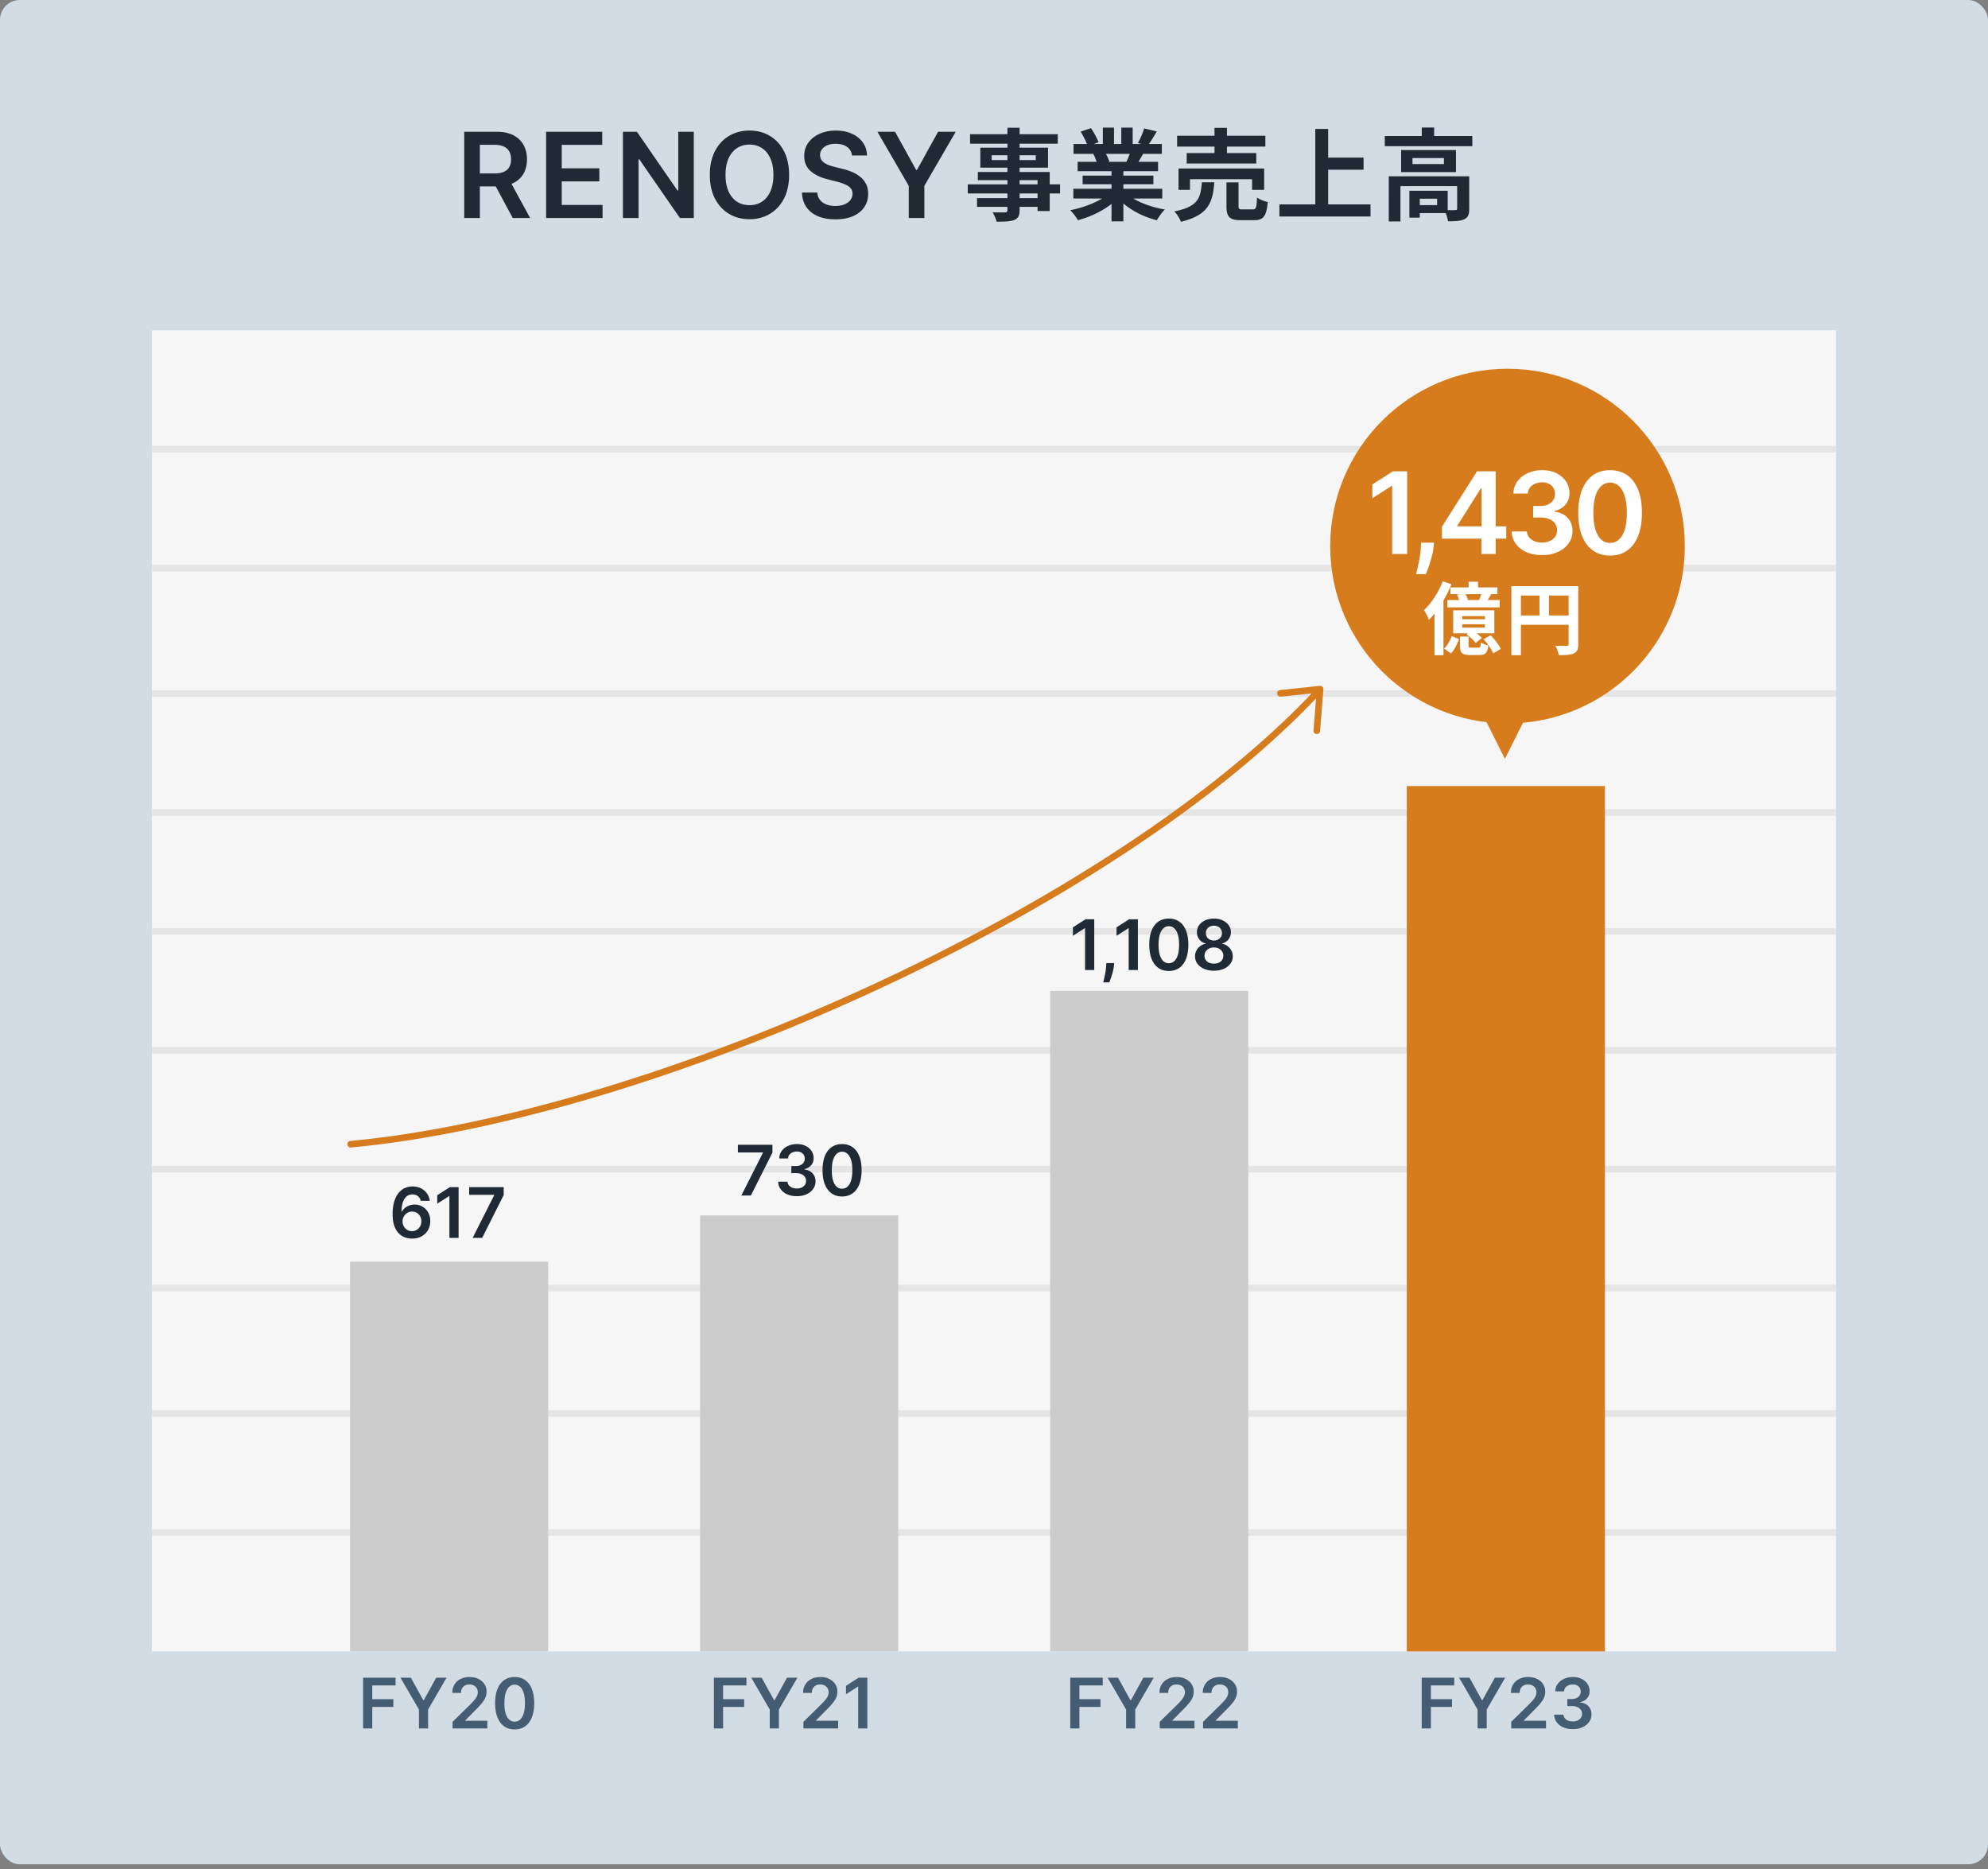
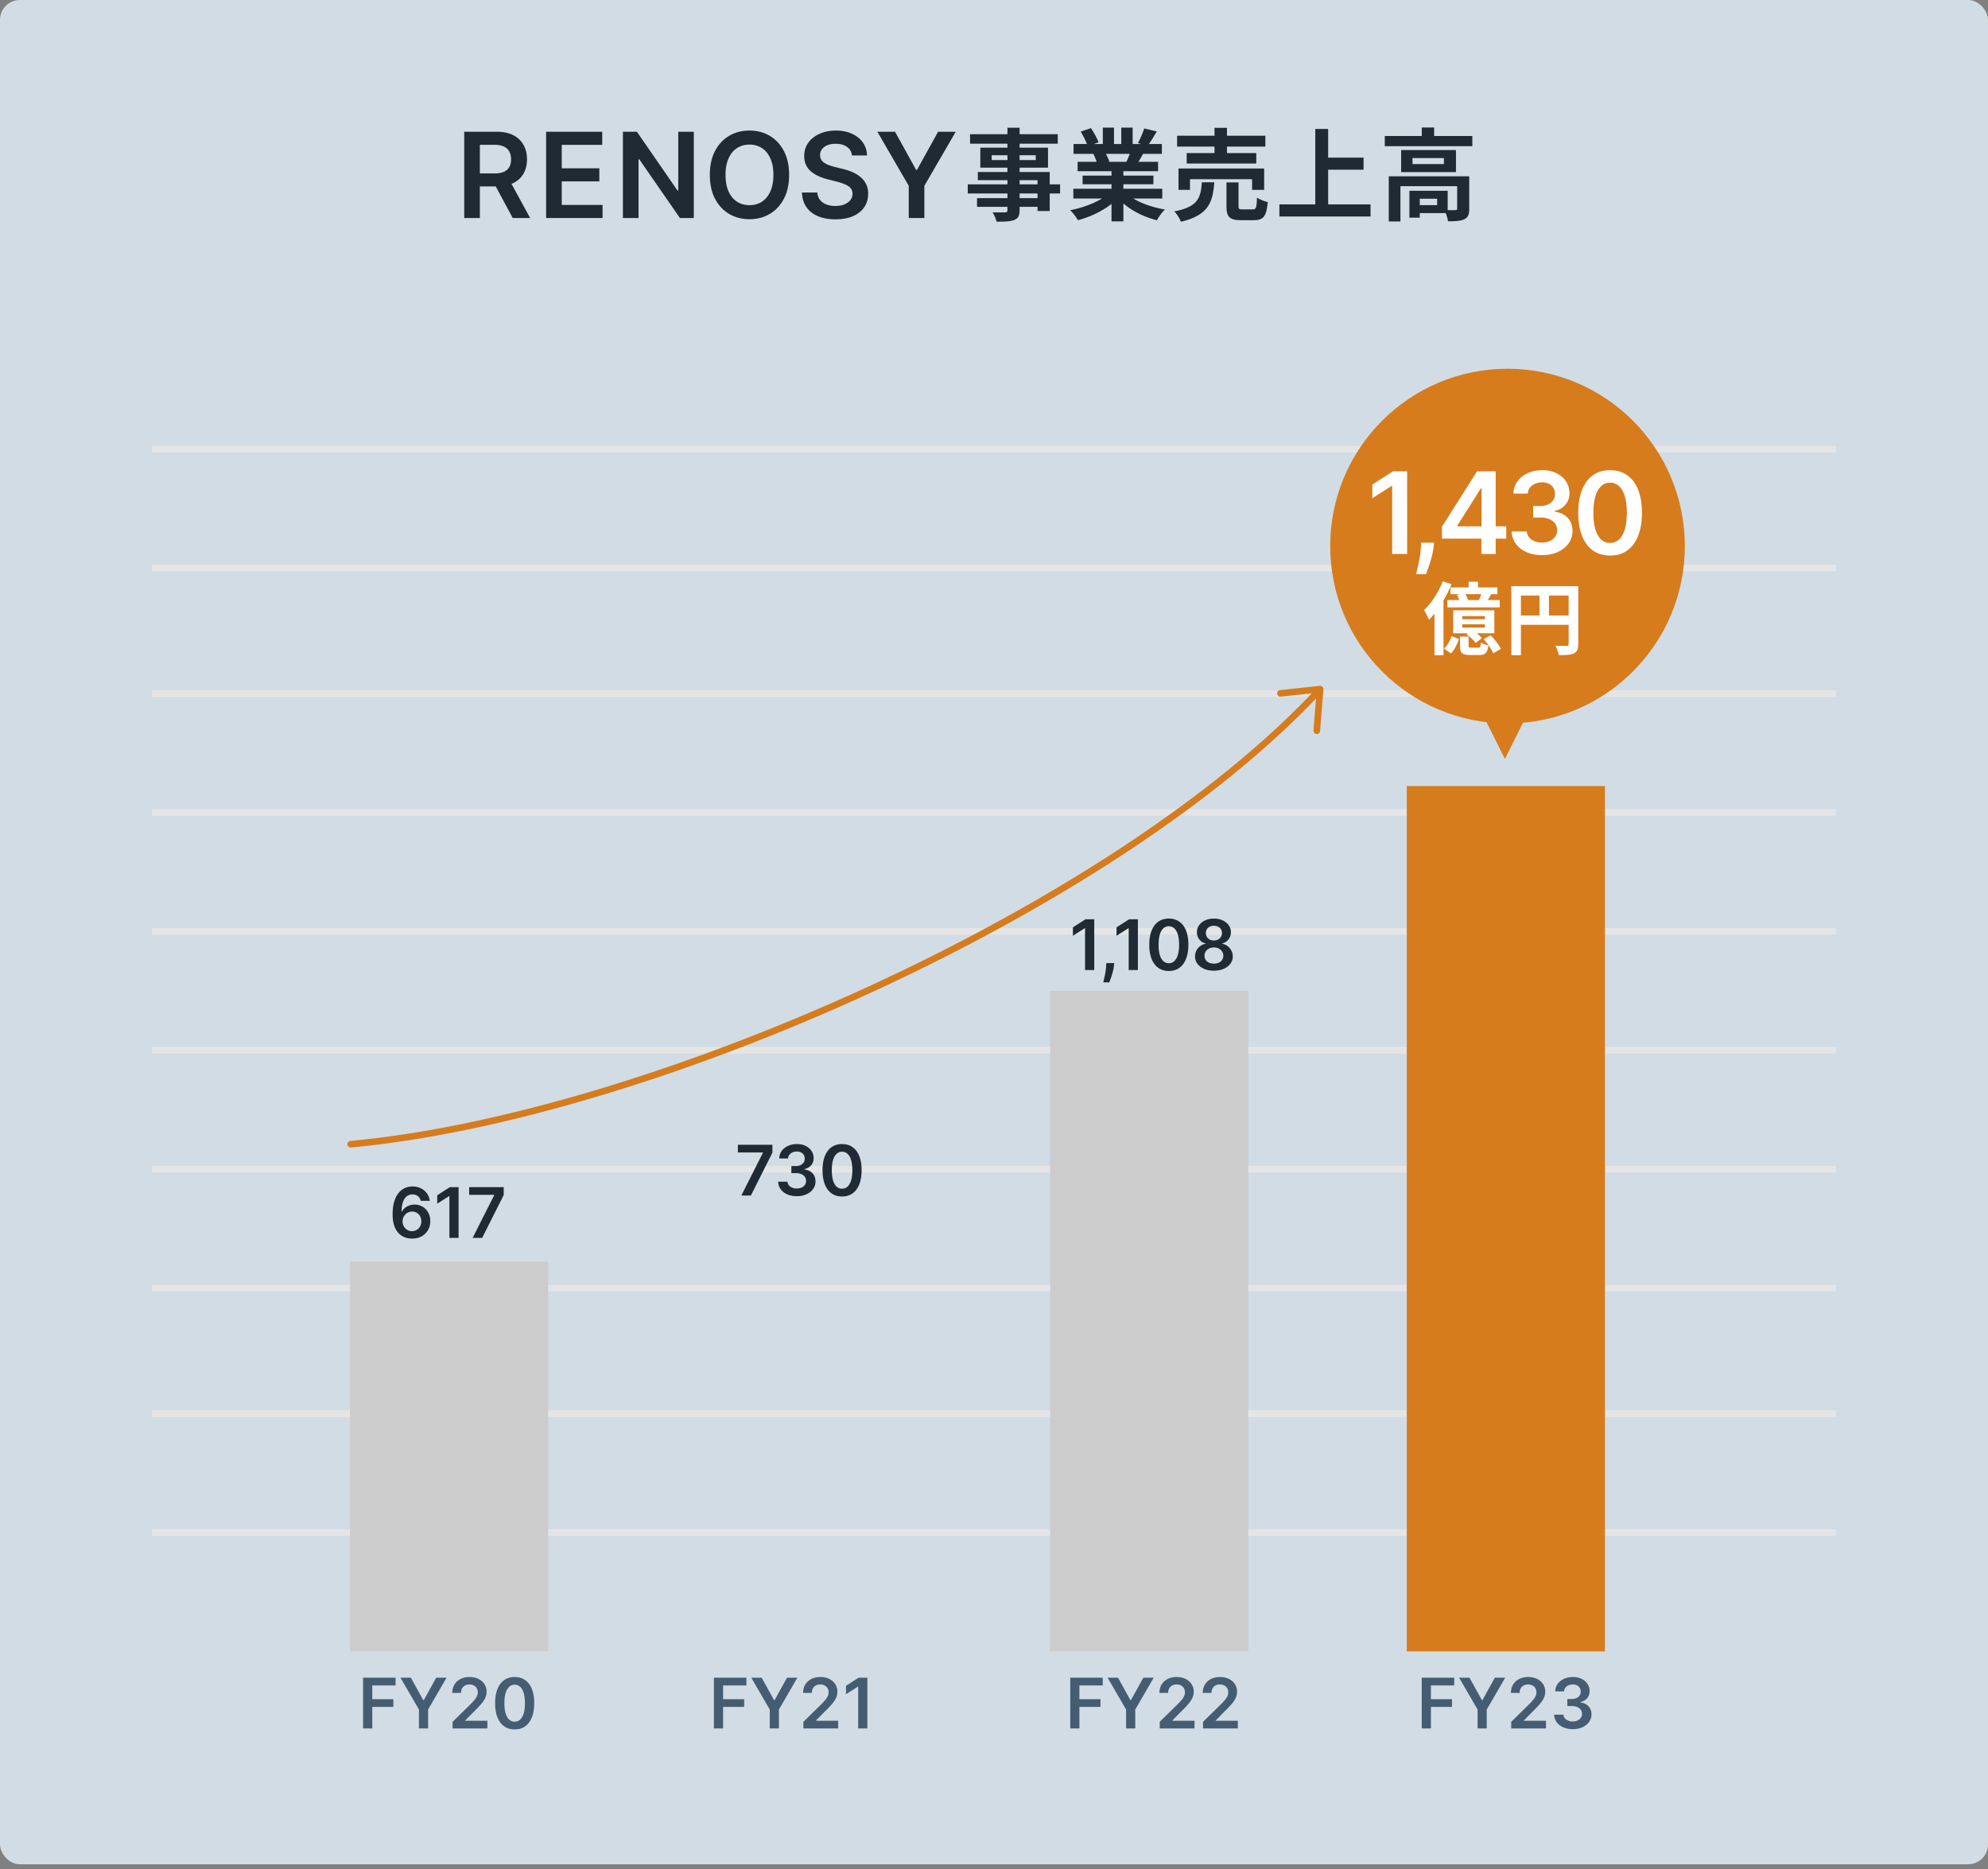
<svg xmlns="http://www.w3.org/2000/svg" width="301" height="283" fill="none" viewBox="0 0 301 283">
  <rect x="0" y="0" width="301" height="283" fill="#808080" stroke="none" />
  <rect width="301" height="282.227" fill="#D2DCE4" rx="3.004" />
  <path fill="#1F2A34" d="M152.535 19.339h1.841v12.453c0 .89-.226 1.253-.8 1.51-.588.226-1.404.256-2.687.256-.09-.423-.377-1.057-.603-1.419.724.03 1.615.015 1.871.015.287-.015.378-.106.378-.362V19.339Zm-5.661.98h13.284v1.435h-13.284V20.32Zm3.276 3.186v.724h6.672v-.724h-6.672Zm-1.721-1.147h10.249v3.019h-10.249v-3.02Zm-.377 3.683h10.883v5.902h-1.842v-4.664h-9.041V26.04Zm-1.525 1.872h13.978v1.373h-13.978v-1.373Zm1.404 2.083h10.143v1.313h-10.143v-1.313Zm14.581-1.42h13.465v1.48h-13.465v-1.48Zm.031-6.777h13.374v1.495h-13.374v-1.495Zm.618 2.702h12.182v1.419h-12.182v-1.419Zm.755 2.083h10.717v1.313h-10.717v-1.313Zm4.378-1.358h1.796v8.287h-1.796v-8.287Zm-1.314-5.902h1.691v3.185h-1.691v-3.185Zm2.793 0h1.721v3.079h-1.721v-3.08Zm-1.811 9.917 1.418.634c-1.434 1.57-3.849 2.853-6.173 3.457a7.762 7.762 0 0 0-1.163-1.51c2.28-.438 4.68-1.434 5.918-2.581Zm2.49-.045c1.223 1.192 3.578 2.128 5.932 2.52-.407.378-.951 1.133-1.222 1.63-2.385-.603-4.695-1.886-6.114-3.592l1.404-.558Zm2.793-9.752 1.902.453a33.12 33.12 0 0 1-1.389 2.204l-1.464-.453c.347-.619.739-1.54.951-2.204Zm-1.993 3.246 1.917.438c-.407.724-.8 1.388-1.117 1.871l-1.539-.438c.271-.543.588-1.313.739-1.871Zm-7.623-2.763 1.555-.528c.438.65.936 1.555 1.147 2.143l-1.645.59c-.166-.59-.649-1.51-1.057-2.205Zm1.917 3.382 1.751-.272c.257.423.544 1.011.665 1.419l-1.842.317c-.091-.393-.347-1.027-.574-1.464Zm12.68-2.763h13.359v1.646h-13.359v-1.646Zm1.449 2.627h10.536v1.585h-10.536v-1.585Zm-1.238 2.34h12.967v3.23h-1.827v-1.615h-9.404v1.615h-1.736v-3.23Zm5.45-6.16h1.886v4.695h-1.886v-4.694Zm1.811 8.258h1.826v3.547c0 .483.091.543.619.543h1.525c.498 0 .604-.241.649-1.796.377.287 1.147.574 1.63.68-.196 2.188-.664 2.747-2.098 2.747h-1.947c-1.766 0-2.204-.514-2.204-2.144v-3.577Zm-3.728-.015h1.886c-.226 3.049-.89 4.98-5.056 5.977-.166-.483-.619-1.192-.997-1.57 3.623-.71 3.985-2.053 4.167-4.407Zm18.204-3.729h6.279v1.827h-6.279v-1.827Zm-6.461 7.08h13.797v1.826h-13.797v-1.826Zm5.434-11.427h1.948v12.438h-1.948V19.52Zm10.521 1.072h13.254v1.54h-13.254v-1.54Zm5.601-1.284h1.871v2.053h-1.871v-2.053Zm-4.997 7.382h11.035v1.494h-9.269v5.344h-1.766V26.69Zm10.355 0h1.827v4.92c0 .831-.166 1.314-.755 1.586-.574.271-1.374.302-2.46.302-.061-.514-.317-1.238-.559-1.706.679.03 1.449.03 1.66.015.227 0 .287-.06.287-.241V26.69Zm-7.23 2.189h1.57v4.075h-1.57V28.88Zm.785 0h5.011v3.38h-5.011v-1.207h3.411v-.966h-3.411V28.88Zm-.317-4.952v.906h4.755v-.905h-4.755Zm-1.721-1.207h8.302v3.336h-8.302V22.72ZM70.288 33.005V19.944h4.898c1.004 0 1.845.174 2.526.523.684.349 1.2.838 1.55 1.467.353.625.529 1.354.529 2.187 0 .838-.179 1.565-.536 2.181-.353.613-.873 1.087-1.562 1.423-.69.331-1.535.497-2.539.497h-3.488v-1.964h3.17c.586 0 1.067-.081 1.44-.243.375-.165.651-.406.83-.72.183-.32.274-.71.274-1.174 0-.463-.091-.859-.274-1.186a1.745 1.745 0 0 0-.835-.753c-.375-.174-.857-.261-1.448-.261h-2.169v11.084h-2.366Zm6.748-5.918 3.233 5.918h-2.64l-3.176-5.918h2.583Zm5.651 5.918V19.944h8.495v1.983h-6.129v3.546h5.69v1.984h-5.69v3.565h6.18v1.983h-8.546Zm22.361-13.061v13.061h-2.105l-6.154-8.897h-.108v8.897h-2.367V19.944h2.118l6.148 8.903h.115v-8.903h2.353Zm14.429 6.53c0 1.408-.264 2.613-.791 3.617-.523.999-1.237 1.764-2.143 2.296-.901.531-1.924.797-3.067.797-1.144 0-2.169-.266-3.075-.797-.901-.536-1.615-1.303-2.142-2.303-.523-1.003-.785-2.206-.785-3.61 0-1.407.262-2.61.785-3.61.527-1.003 1.241-1.77 2.142-2.302.906-.53 1.931-.797 3.075-.797 1.143 0 2.166.266 3.067.797.906.532 1.62 1.3 2.143 2.303.527.999.791 2.202.791 3.61Zm-2.379 0c0-.99-.155-1.826-.466-2.506-.306-.684-.731-1.2-1.275-1.55-.544-.352-1.171-.529-1.881-.529-.711 0-1.338.177-1.882.53-.544.348-.971.865-1.282 1.55-.306.68-.459 1.515-.459 2.506 0 .99.153 1.828.459 2.512.311.68.738 1.197 1.282 1.55.544.349 1.171.523 1.882.523.71 0 1.337-.174 1.881-.523.544-.353.969-.87 1.275-1.55.311-.684.466-1.522.466-2.512Zm11.894-2.94c-.06-.556-.311-.99-.753-1.3-.438-.31-1.008-.466-1.709-.466-.493 0-.916.074-1.269.223-.353.149-.623.35-.81.606a1.472 1.472 0 0 0-.287.874c0 .272.061.508.185.708.127.2.3.37.516.51.217.136.457.25.721.344.264.094.529.172.797.236l1.225.306c.493.115.967.27 1.422.466.459.195.869.442 1.231.74.365.297.655.657.867 1.078.213.42.319.914.319 1.48 0 .764-.196 1.438-.587 2.02-.391.58-.956 1.032-1.696 1.36-.736.322-1.626.484-2.672.484-1.017 0-1.899-.157-2.647-.472-.744-.315-1.327-.774-1.748-1.378-.416-.603-.642-1.339-.676-2.206h2.328c.034.455.175.833.421 1.135.247.302.568.527.963.676.4.149.846.223 1.34.223.514 0 .965-.076 1.352-.23.391-.157.697-.373.918-.65a1.57 1.57 0 0 0 .338-.982c-.004-.34-.104-.62-.3-.842-.195-.225-.47-.412-.823-.561a7.888 7.888 0 0 0-1.224-.408l-1.486-.383c-1.076-.276-1.926-.695-2.551-1.256-.621-.566-.931-1.316-.931-2.252 0-.77.208-1.443.625-2.021.421-.579.993-1.027 1.715-1.346.723-.323 1.542-.485 2.456-.485.927 0 1.739.162 2.436.485.702.319 1.252.763 1.652 1.333.4.565.606 1.216.618 1.952h-2.276Zm3.851-3.59h2.672l3.196 5.778h.127l3.195-5.778h2.673l-4.752 8.189v4.872h-2.36v-4.872l-4.751-8.19Z" />
  <path fill="#455D73" d="M108.09 261.663v-7.681h4.921v1.166h-3.529v2.086h3.191v1.166h-3.191v3.263h-1.392Zm5.664-7.681h1.571l1.879 3.398h.075l1.879-3.398h1.572l-2.794 4.816v2.865h-1.388v-2.865l-2.794-4.816Zm7.886 7.681v-1.005l2.667-2.614c.255-.258.467-.486.637-.686.17-.2.298-.394.383-.582.085-.187.128-.387.128-.6a1.094 1.094 0 0 0-.619-1.028 1.468 1.468 0 0 0-.657-.142c-.252 0-.473.052-.664.157-.19.103-.337.249-.442.439-.103.19-.154.417-.154.679h-1.324c0-.487.111-.911.334-1.271.223-.36.529-.639.919-.837.392-.197.842-.296 1.35-.296.515 0 .968.096 1.358.289.39.192.692.456.907.791.218.335.327.718.327 1.148 0 .287-.055.57-.165.847-.11.278-.304.586-.582.923-.275.338-.661.746-1.159 1.227l-1.324 1.346v.053h3.346v1.162h-5.266Zm9.684-7.681v7.681h-1.391v-6.327h-.045l-1.797 1.148v-1.276l1.909-1.226h1.324ZM54.975 261.663v-7.681h4.92v1.166h-3.529v2.086h3.192v1.166h-3.192v3.263h-1.391Zm5.663-7.681h1.572l1.879 3.398h.075l1.879-3.398h1.571l-2.794 4.816v2.865h-1.387v-2.865l-2.795-4.816Zm7.887 7.681v-1.005l2.666-2.614a12.8 12.8 0 0 0 .638-.686c.17-.2.298-.394.383-.582.085-.187.127-.387.127-.6 0-.242-.055-.45-.165-.622a1.093 1.093 0 0 0-.454-.406 1.464 1.464 0 0 0-.656-.142 1.35 1.35 0 0 0-.664.157c-.19.103-.338.249-.443.439-.102.19-.153.417-.153.679H68.48c0-.487.111-.911.334-1.271.222-.36.528-.639.919-.837a2.97 2.97 0 0 1 1.35-.296c.515 0 .967.096 1.357.289.39.192.693.456.908.791.218.335.326.718.326 1.148 0 .287-.055.57-.165.847-.11.278-.303.586-.581.923-.275.338-.661.746-1.159 1.227l-1.324 1.346v.053h3.346v1.162h-5.266Zm9.399.146c-.618 0-1.148-.156-1.59-.468-.44-.315-.78-.769-1.017-1.362-.235-.595-.352-1.311-.352-2.149.002-.838.12-1.55.356-2.138.237-.59.576-1.04 1.016-1.35.443-.31.972-.465 1.587-.465s1.144.155 1.586.465c.443.31.782.76 1.017 1.35.237.59.356 1.303.356 2.138 0 .84-.119 1.558-.356 2.153-.235.593-.574 1.045-1.017 1.358-.44.312-.969.468-1.586.468Zm0-1.173c.48 0 .859-.237 1.136-.709.28-.475.42-1.174.42-2.097 0-.61-.064-1.123-.191-1.538-.128-.415-.308-.727-.54-.937a1.18 1.18 0 0 0-.825-.319c-.478 0-.855.237-1.133.713-.278.472-.417 1.166-.42 2.081-.002.613.059 1.128.184 1.545.127.418.307.733.54.946.232.21.509.315.829.315ZM162.042 261.663v-7.681h4.921v1.166h-3.529v2.086h3.191v1.166h-3.191v3.263h-1.392Zm5.664-7.681h1.571l1.879 3.398h.075l1.879-3.398h1.572l-2.794 4.816v2.865H170.5v-2.865l-2.794-4.816Zm7.886 7.681v-1.005l2.667-2.614c.255-.258.467-.486.637-.686.17-.2.298-.394.383-.582.085-.187.128-.387.128-.6a1.094 1.094 0 0 0-.619-1.028 1.468 1.468 0 0 0-.657-.142c-.252 0-.474.052-.664.157-.19.103-.337.249-.442.439-.103.19-.154.417-.154.679h-1.324c0-.487.111-.911.334-1.271.222-.36.529-.639.919-.837.392-.197.842-.296 1.35-.296.515 0 .968.096 1.358.289.39.192.692.456.907.791.218.335.327.718.327 1.148 0 .287-.055.57-.165.847-.11.278-.304.586-.582.923-.275.338-.661.746-1.159 1.227l-1.324 1.346v.053h3.346v1.162h-5.266Zm6.56 0v-1.005l2.667-2.614c.255-.258.467-.486.637-.686.17-.2.298-.394.383-.582.085-.187.127-.387.127-.6 0-.242-.055-.45-.165-.622a1.09 1.09 0 0 0-.454-.406 1.46 1.46 0 0 0-.656-.142c-.252 0-.474.052-.664.157-.19.103-.337.249-.442.439-.103.19-.154.417-.154.679h-1.324c0-.487.111-.911.334-1.271.222-.36.529-.639.919-.837.392-.197.842-.296 1.35-.296.515 0 .967.096 1.358.289.39.192.692.456.907.791.218.335.326.718.326 1.148 0 .287-.055.57-.165.847-.11.278-.303.586-.581.923-.275.338-.661.746-1.159 1.227l-1.324 1.346v.053h3.346v1.162h-5.266ZM215.262 261.663v-7.681h4.921v1.166h-3.53v2.086h3.192v1.166h-3.192v3.263h-1.391Zm5.663-7.681h1.572l1.879 3.398h.075l1.879-3.398h1.571l-2.794 4.816v2.865h-1.388v-2.865l-2.794-4.816Zm7.887 7.681v-1.005l2.666-2.614c.256-.258.468-.486.638-.686.17-.2.298-.394.383-.582.085-.187.127-.387.127-.6 0-.242-.055-.45-.165-.622a1.09 1.09 0 0 0-.454-.406 1.46 1.46 0 0 0-.656-.142 1.35 1.35 0 0 0-.664.157c-.19.103-.337.249-.442.439-.103.19-.154.417-.154.679h-1.324c0-.487.111-.911.334-1.271.222-.36.528-.639.918-.837a2.974 2.974 0 0 1 1.351-.296c.515 0 .967.096 1.357.289.39.192.693.456.908.791.218.335.326.718.326 1.148 0 .287-.055.57-.165.847-.11.278-.303.586-.581.923-.275.338-.661.746-1.159 1.227l-1.324 1.346v.053h3.346v1.162h-5.266Zm9.316.105c-.54 0-1.02-.092-1.44-.277a2.402 2.402 0 0 1-.99-.773 1.998 1.998 0 0 1-.386-1.144h1.41a.93.93 0 0 0 .206.544c.125.152.291.271.499.356.207.085.44.128.697.128.276 0 .519-.048.732-.143.212-.097.379-.232.499-.405a1 1 0 0 0 .176-.596 1.04 1.04 0 0 0-.18-.615 1.204 1.204 0 0 0-.533-.417 2.08 2.08 0 0 0-.832-.15h-.679v-1.072h.679c.267 0 .501-.046.701-.139.203-.093.361-.223.476-.39.115-.17.172-.366.169-.589a1.02 1.02 0 0 0-.146-.566.987.987 0 0 0-.416-.379 1.373 1.373 0 0 0-.627-.135c-.235 0-.452.042-.652.127a1.19 1.19 0 0 0-.484.364.916.916 0 0 0-.195.555h-1.339c.01-.43.134-.807.371-1.132.24-.328.56-.583.96-.765.4-.185.849-.278 1.347-.278.512 0 .957.096 1.335.289.38.19.674.446.881.769.208.322.312.679.312 1.069.002.432-.125.795-.383 1.087-.255.293-.59.484-1.005.574v.06c.54.075.954.275 1.241.6.29.323.434.724.432 1.204 0 .43-.123.815-.368 1.155a2.422 2.422 0 0 1-1.005.795c-.425.193-.913.289-1.463.289Z" />
-   <path fill="#F6F6F6" d="M23 49.998h255v200H23z" />
  <path stroke="#E5E5E5" stroke-miterlimit="10" stroke-width="1.001" d="M278 231.998H23M278 194.998H23M278 158.998H23M278 213.998H23M278 176.998H23M278 140.998H23M278 122.998H23M278 104.998H23M278 85.998H23M278 67.998H23" />
  <path fill="#1F2A34" d="M62.38 187.505a3.232 3.232 0 0 1-1.076-.191 2.539 2.539 0 0 1-.945-.619c-.28-.288-.503-.669-.668-1.144-.165-.478-.246-1.069-.244-1.774 0-.658.07-1.244.21-1.759.14-.515.342-.95.604-1.305.263-.358.579-.63.949-.818a2.745 2.745 0 0 1 1.249-.281c.482 0 .91.095 1.283.285.375.19.677.45.907.78.23.328.373.698.428 1.11h-1.37a1.243 1.243 0 0 0-.43-.705c-.215-.177-.488-.266-.818-.266-.533 0-.943.231-1.23.694-.285.462-.429 1.097-.431 1.905h.052c.122-.22.281-.409.476-.566.195-.158.415-.279.66-.364.248-.088.51-.131.784-.131a2.305 2.305 0 0 1 2.067 1.211c.21.375.314.805.311 1.29.003.505-.112.959-.345 1.362-.233.4-.556.715-.971.945-.415.23-.9.344-1.452.341Zm-.007-1.125c.272 0 .516-.066.731-.199.215-.132.385-.311.51-.536.125-.225.186-.478.184-.758a1.49 1.49 0 0 0-.18-.746 1.369 1.369 0 0 0-.499-.529 1.366 1.366 0 0 0-.727-.195 1.39 1.39 0 0 0-1.024.439 1.509 1.509 0 0 0-.42 1.042c.002.268.065.514.187.739.123.225.291.405.506.54.215.135.46.203.732.203Zm7.061-6.661v7.681h-1.391v-6.327h-.045l-1.797 1.147v-1.275l1.91-1.226h1.323Zm2.126 7.681 3.267-6.466v-.052h-3.792v-1.163h5.232v1.189l-3.263 6.492H71.56Z" />
  <path fill="#CCC" d="M53 249.998v-59h30v59z" />
  <path fill="#1F2A34" d="m112.246 180.982 3.267-6.466v-.052h-3.792v-1.163h5.232v1.189l-3.263 6.492h-1.444Zm8.393.105c-.54 0-1.02-.092-1.44-.277a2.415 2.415 0 0 1-.99-.773 1.998 1.998 0 0 1-.386-1.144h1.41a.93.93 0 0 0 .206.544c.125.152.292.271.499.356.208.085.44.128.698.128.275 0 .518-.048.731-.143.213-.097.379-.232.499-.405a.993.993 0 0 0 .176-.596 1.027 1.027 0 0 0-.18-.615 1.2 1.2 0 0 0-.532-.417c-.231-.1-.508-.15-.833-.15h-.679v-1.072h.679c.267 0 .501-.047.701-.139a1.14 1.14 0 0 0 .477-.39c.115-.17.171-.367.168-.589a1.017 1.017 0 0 0-.146-.566.981.981 0 0 0-.416-.379 1.373 1.373 0 0 0-.627-.135c-.235 0-.452.042-.652.127a1.19 1.19 0 0 0-.484.364.916.916 0 0 0-.195.555h-1.339c.01-.43.134-.807.371-1.132.24-.328.56-.583.96-.766a3.175 3.175 0 0 1 1.347-.277c.512 0 .958.096 1.335.289.38.19.674.446.881.769.208.322.312.678.312 1.068.002.433-.125.796-.383 1.088-.255.293-.59.484-1.005.574v.06c.54.075.954.275 1.242.6.29.323.433.724.431 1.204 0 .43-.123.815-.368 1.155a2.422 2.422 0 0 1-1.005.795c-.425.193-.913.289-1.463.289Zm6.857.041c-.618 0-1.148-.156-1.59-.468-.441-.316-.779-.769-1.017-1.362-.235-.595-.352-1.311-.352-2.149.002-.838.121-1.55.356-2.138.237-.59.576-1.04 1.016-1.35.443-.31.972-.465 1.587-.465s1.144.155 1.586.465c.443.31.782.76 1.017 1.35.237.59.356 1.303.356 2.138 0 .84-.119 1.558-.356 2.153-.235.592-.574 1.045-1.017 1.358-.44.312-.969.468-1.586.468Zm0-1.174c.48 0 .859-.236 1.136-.708.28-.476.42-1.174.42-2.097 0-.61-.063-1.123-.191-1.538-.128-.415-.308-.727-.54-.937a1.182 1.182 0 0 0-.825-.319c-.478 0-.855.237-1.133.712-.277.473-.417 1.167-.42 2.082-.002.613.059 1.128.184 1.545.127.418.307.733.54.945.232.21.509.315.829.315Z" />
-   <path fill="#CCC" d="M106 249.998v-66h30v66z" />
+   <path fill="#CCC" d="M106 249.998v-66v66z" />
  <path fill="#1F2A34" d="M165.678 139.164v7.681h-1.391v-6.327h-.045l-1.796 1.148v-1.275l1.909-1.227h1.323Zm3.031 6.631-.048.413a6.136 6.136 0 0 1-.188.96c-.087.327-.18.629-.278.904-.097.275-.176.491-.236.649h-.915l.143-.623c.062-.263.122-.558.18-.885.057-.328.096-.66.116-.998l.026-.42h1.2Zm3.576-6.631v7.681h-1.392v-6.327h-.045l-1.796 1.148v-1.275l1.909-1.227h1.324Zm4.684 7.828c-.618 0-1.148-.157-1.591-.469-.44-.315-.778-.769-1.016-1.362-.235-.595-.352-1.311-.352-2.149.002-.837.121-1.55.356-2.138.237-.59.576-1.04 1.016-1.35.443-.31.972-.465 1.587-.465s1.144.155 1.586.465c.443.31.782.76 1.017 1.35.237.591.356 1.303.356 2.138 0 .84-.119 1.558-.356 2.153-.235.593-.574 1.045-1.017 1.358-.44.312-.969.469-1.586.469Zm0-1.174c.48 0 .859-.237 1.136-.709.28-.475.42-1.174.42-2.097 0-.61-.064-1.122-.191-1.537-.128-.416-.308-.728-.54-.938a1.182 1.182 0 0 0-.825-.319c-.478 0-.855.238-1.133.713-.277.472-.417 1.166-.42 2.081-.002.613.059 1.128.184 1.545.127.418.307.733.54.946.232.21.509.315.829.315Zm6.83 1.132c-.558 0-1.053-.093-1.485-.281-.43-.187-.768-.444-1.013-.769a1.798 1.798 0 0 1-.36-1.114 1.834 1.834 0 0 1 .21-.889c.142-.27.335-.495.578-.675.245-.182.517-.299.817-.349v-.052a1.627 1.627 0 0 1-.96-.604 1.736 1.736 0 0 1-.36-1.099 1.74 1.74 0 0 1 .33-1.057c.223-.31.528-.554.915-.732.388-.18.83-.27 1.328-.27.492 0 .931.09 1.316.27.388.178.693.422.915.732.225.31.338.662.338 1.057 0 .415-.124.782-.371 1.099a1.626 1.626 0 0 1-.949.604v.052c.3.05.57.167.81.349.242.18.435.405.578.675.145.27.217.567.217.889 0 .415-.122.787-.367 1.114a2.476 2.476 0 0 1-1.013.769c-.428.188-.919.281-1.474.281Zm0-1.072c.287 0 .537-.049.75-.147.213-.1.378-.24.495-.42.118-.18.178-.387.18-.622a1.16 1.16 0 0 0-.191-.649 1.251 1.251 0 0 0-.507-.446 1.581 1.581 0 0 0-.727-.162c-.275 0-.52.054-.735.162a1.28 1.28 0 0 0-.51.446 1.13 1.13 0 0 0-.18.649 1.09 1.09 0 0 0 .172.622c.118.178.283.317.495.417.215.1.468.15.758.15Zm0-3.5c.235 0 .442-.047.622-.142a1.085 1.085 0 0 0 .593-.987 1.094 1.094 0 0 0-.157-.577 1.02 1.02 0 0 0-.428-.386 1.372 1.372 0 0 0-.63-.139c-.243 0-.456.046-.641.139-.183.09-.326.218-.428.386-.1.165-.149.357-.146.577-.003.223.047.419.15.589.105.168.248.3.431.398.185.095.396.142.634.142Z" />
  <path fill="#CCC" d="M159 249.998v-100h30v100z" />
  <path fill="#D67C1D" d="M213 249.998v-131h30v131z" />
  <path stroke="#D67C1D" stroke-linecap="round" stroke-width="1.001" d="M53.093 173.219c44.845-4.146 115.628-35.247 146.745-68.835" />
  <path stroke="#D67C1D" stroke-linecap="round" stroke-linejoin="round" stroke-width="1.001" d="m193.867 104.962 3.003-.316 3.004-.316-.5 6.297" />
  <circle cx="228.251" cy="82.67" r="26.846" fill="#D67C1D" />
  <path fill="#D67C1D" d="m227.855 114.884-4.445-8.89h8.89l-4.445 8.89Z" />
  <path fill="#fff" d="M213.053 71.35v12.514h-2.267V73.556h-.074l-2.927 1.87v-2.078l3.111-1.998h2.157Zm4.077 10.803-.079.672a9.956 9.956 0 0 1-.306 1.565 19.114 19.114 0 0 1-.452 1.472c-.159.449-.287.8-.385 1.058h-1.491l.232-1.015c.102-.427.2-.908.294-1.442.093-.534.156-1.075.189-1.625l.043-.685h1.955Zm1.195-.61V79.74l5.31-8.39h1.503v2.566h-.916l-3.575 5.665v.097h7.412v1.864h-9.734Zm5.97 2.321v-2.872l.025-.806V71.35h2.138v12.514h-2.163Zm9.175.171c-.879 0-1.662-.15-2.346-.452-.68-.301-1.218-.72-1.613-1.259a3.269 3.269 0 0 1-.63-1.863h2.298c.02.338.132.633.336.886.204.248.475.442.813.58.338.139.717.208 1.136.208.448 0 .846-.078 1.192-.232.346-.16.617-.38.813-.66a1.63 1.63 0 0 0 .287-.972 1.692 1.692 0 0 0-.293-1.002c-.2-.29-.489-.515-.868-.678-.375-.163-.827-.245-1.357-.245h-1.106V76.6h1.106c.436 0 .817-.076 1.143-.226.33-.151.589-.363.776-.636a1.64 1.64 0 0 0 .275-.96 1.668 1.668 0 0 0-.238-.922 1.607 1.607 0 0 0-.679-.617 2.227 2.227 0 0 0-1.02-.22c-.383 0-.737.07-1.063.208a1.94 1.94 0 0 0-.789.592 1.504 1.504 0 0 0-.317.905h-2.182c.016-.7.218-1.316.605-1.846.391-.533.913-.949 1.564-1.246.652-.302 1.383-.452 2.194-.452.835 0 1.56.156 2.176.47.619.31 1.097.727 1.436 1.253.338.525.507 1.106.507 1.741.004.705-.204 1.296-.624 1.772-.415.477-.961.789-1.637.935v.098c.88.122 1.554.448 2.022.978.473.525.707 1.18.703 1.961 0 .701-.199 1.328-.599 1.882-.395.55-.941.982-1.637 1.296-.693.314-1.487.47-2.384.47Zm10.311.068c-1.006 0-1.87-.255-2.591-.764-.717-.513-1.269-1.253-1.656-2.218-.383-.97-.574-2.137-.574-3.502.004-1.365.197-2.525.58-3.483.387-.961.939-1.695 1.656-2.2.721-.505 1.583-.757 2.585-.757s1.864.252 2.585.757c.721.505 1.273 1.239 1.656 2.2.387.962.58 2.123.58 3.483 0 1.369-.193 2.538-.58 3.508-.383.965-.935 1.703-1.656 2.212-.717.509-1.579.764-2.585.764Zm0-1.913c.782 0 1.399-.385 1.851-1.155.457-.774.685-1.913.685-3.416 0-.994-.104-1.829-.312-2.505-.208-.676-.501-1.186-.88-1.528a1.926 1.926 0 0 0-1.344-.52c-.778 0-1.393.388-1.846 1.162-.452.77-.68 1.9-.684 3.391-.004.998.096 1.838.3 2.518.207.68.501 1.193.879 1.54.379.342.829.513 1.351.513ZM222.357 88.067h1.432v1.396h-1.432v-1.396Zm-2.743.859h7.108v1.025h-7.108v-1.025Zm-.465 1.908h7.919v1.11h-7.919v-1.11Zm1.455-.8 1.193-.226c.215.334.429.811.513 1.133l-1.265.25a6.406 6.406 0 0 0-.441-1.156Zm3.757-.428 1.431.322c-.298.512-.572 1.001-.799 1.335l-1.097-.31c.167-.393.382-.954.465-1.347Zm-2.97 4.901v.501h3.447v-.5h-3.447Zm0-1.24v.477h3.447v-.477h-3.447Zm-1.359-.87h6.225v3.47h-6.225v-3.47Zm-.239 3.9 1.109.453c-.274.75-.656 1.598-1.216 2.17l-1.05-.74c.513-.453.931-1.204 1.157-1.884Zm1.264.07h1.3v1.36c0 .299.06.322.43.322h1.037c.287 0 .358-.095.394-.787.25.191.775.37 1.133.442-.143 1.157-.489 1.455-1.372 1.455h-1.395c-1.252 0-1.527-.346-1.527-1.42v-1.371Zm.99-.321.859-.656c.525.322 1.157.823 1.443 1.216l-.918.728c-.263-.382-.871-.918-1.384-1.288Zm2.576.715 1.074-.584c.596.608 1.264 1.467 1.538 2.063l-1.145.656c-.25-.596-.882-1.49-1.467-2.135Zm-6.177-8.754 1.323.43c-.799 1.992-2.099 4.079-3.411 5.39-.131-.333-.512-1.12-.751-1.466 1.121-1.038 2.194-2.696 2.839-4.354Zm-1.253 3.328 1.348-1.36.012.012v9.196h-1.36v-7.848Zm11.64-2.6h9.363v1.42h-7.919v9.028h-1.444V88.734Zm8.671 0h1.455V97.5c0 .775-.167 1.18-.668 1.42-.489.226-1.204.261-2.278.261-.059-.405-.31-1.06-.513-1.43.692.035 1.467.023 1.706.023.226 0 .298-.071.298-.286v-8.754Zm-7.883 4.437h8.587v1.419h-8.587v-1.42Zm3.47-3.662h1.431v4.365h-1.431V89.51Z" />
</svg>